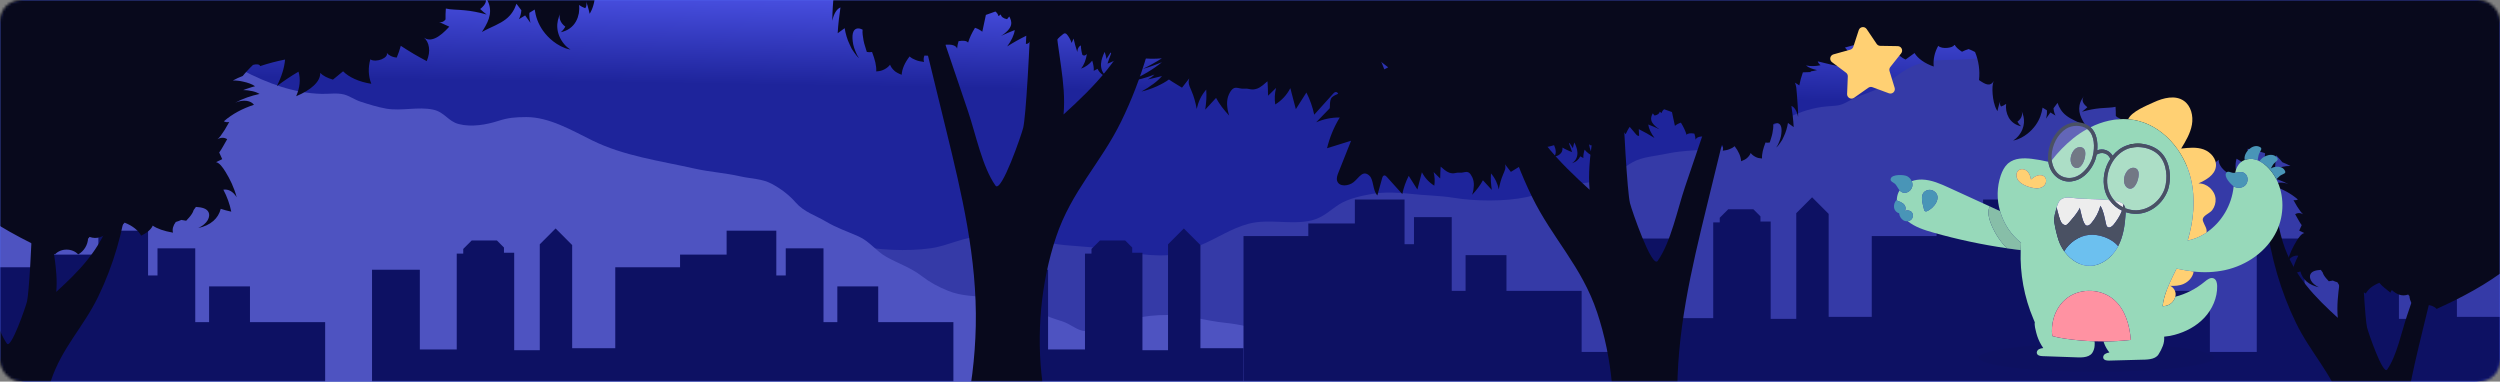
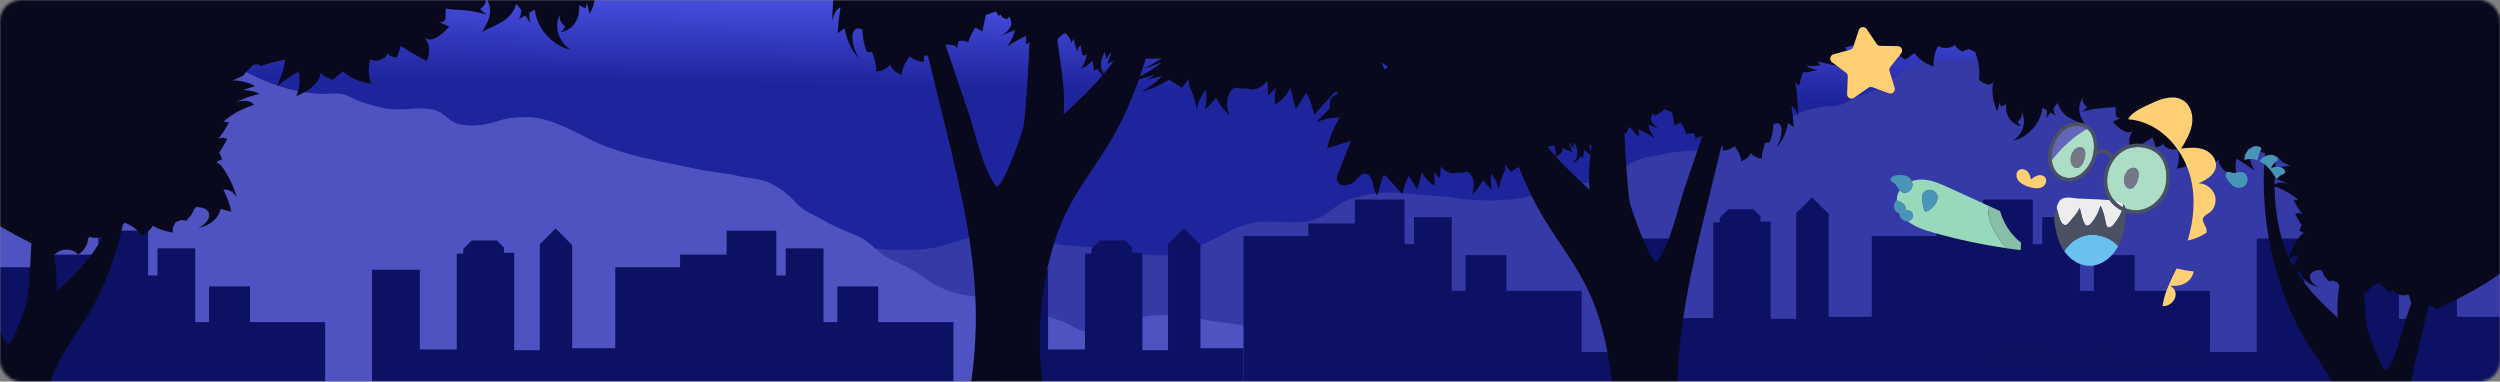
<svg xmlns="http://www.w3.org/2000/svg" width="963" height="147" viewBox="0 0 963 147" fill="none">
  <rect x="0" y="0" width="963" height="147" fill="#808080" stroke="none" />
-   <rect width="963" height="147" rx="10" fill="url(#paint0_linear)" />
  <mask id="mask0" mask-type="alpha" maskUnits="userSpaceOnUse" x="0" y="0" width="963" height="147">
    <rect width="963" height="147" rx="8" fill="#5A7BEF" />
  </mask>
  <g mask="url(#mask0)">
    <rect x="-1" width="964" height="190" fill="url(#paint1_linear)" />
    <path d="M251.293 201.781C245.806 195.994 240.14 190.261 235.693 183.83C231.207 177.345 227.053 169.106 227 161.43C226.958 155.241 230.32 148.717 232.53 142.925C235.147 136.068 240.138 130.079 245.864 124.856C248.243 122.686 251.255 120.866 253.462 118.592C255.564 116.427 256.454 112.725 259.759 111.529C261.304 110.97 262.452 111.677 263.974 111.41C265.603 111.125 266.464 110.459 267.857 109.826C272.688 107.634 277.922 105.113 282.998 103.155C289.206 100.761 294.917 97.687 301.746 96.156C305.824 95.241 309.086 92.789 313.158 92.197C318.224 91.461 324.172 93.279 329.012 94.366C337.857 96.352 349.405 96.924 358.595 95.619C365.377 94.657 371.585 91.008 378.464 91.094C383.006 91.151 387.669 90.662 392.166 91.266C398.313 92.092 403.99 93.857 410.264 94.432C414.506 94.82 418.753 95.055 422.988 95.526C432.044 96.534 440.179 98.75 449.444 98.325C453.836 98.124 457.976 96.222 461.909 94.665C468.486 92.063 474.165 87.951 481.061 86.165C488.908 84.133 497.47 86.756 505.22 84.894C509.729 83.811 512.399 80.903 515.963 78.648C519.262 76.561 524.774 75.305 528.777 74.648C533.269 73.911 538.831 74.138 543.386 74.671C548.918 75.319 554.531 75.299 559.971 76.194C568.245 77.555 579.657 77.678 587.905 75.948C592.789 74.923 596.491 72.522 601.491 71.668C607.043 70.72 613.024 70.597 618.343 68.77C622.586 67.313 625.302 64.468 628.985 62.432C632.655 60.402 637.766 60.125 641.942 59.213C648.774 57.721 655.517 58.112 662.357 56.881C667.252 56 671.496 53.756 675.898 51.764C685.289 47.513 692.616 41.936 703.776 40.977C707.657 40.643 708.751 40.882 712.093 38.944C715.166 37.161 718.645 36.188 721.931 34.815C727.31 32.566 730.936 28.22 736.214 25.754C740.109 23.935 744.606 23.177 748.983 23.131C755.7 23.083 762.406 22.586 769.057 21.645C773.274 21.053 777.072 20.699 781.354 20.748C790.73 20.857 800.133 20.78 809.574 20.78C812.695 20.78 815.816 20.793 818.936 20.768C822.219 20.743 824.352 21.399 827.459 21.868C829.927 22.2 832.432 22.145 834.883 21.707C838.666 21.059 842.171 21.112 845.966 20.719C850.01 20.3 855.06 18.775 858.549 16.963C861.748 15.303 863.982 12.59 867.089 10.785C869.963 9.116 872.299 6.705 875.234 5.203C880.833 2.338 888.168 2.838 894.385 2.854C902.339 2.874 909.969 3.986 917.697 5.046C921.371 5.549 923.128 4.749 926.47 3.643C930.949 2.16 936.06 1.987 940.811 1.414C949.887 0.319 957.027 -2.336 965.042 -6.078C967.611 -7.277 970.414 -8.133 973.145 -9.04C975.508 -9.824 978.379 -9.83 980.508 -11C986.224 -0.768 984.903 12.946 985.509 23.905C986.67 45.615 985.771 67.387 982.823 88.927C979.948 109.838 974.001 130.305 971.104 151.173C968.474 170.113 968.205 189.176 965.532 208.147C963.621 221.713 960.635 235.379 960.458 249.064C960.314 260.272 965.791 273.248 959.441 283.735C956.545 288.519 949.575 292.576 944.126 295.011C935.369 298.924 925.637 299.728 915.89 299.944C898.775 300.324 881.485 298.674 864.412 297.889C840.126 296.772 815.713 295.236 791.398 294.964C747.484 294.474 703.716 299.001 659.839 297.696C632.281 296.876 604.862 294.626 577.384 292.781C554.372 291.236 531.409 289.912 508.551 287.056C484.447 284.043 460.645 279.382 437.499 272.81C421.283 268.206 405.395 262.831 388.976 258.768C372.264 254.633 355.171 251.452 338.977 245.899C327.121 241.833 315.655 237.105 304.268 232.178C293.8 227.648 283.152 223.238 272.961 218.261C264.106 213.939 257.643 208.479 251.293 201.781Z" fill="#353AA7" />
    <path d="M0.608 18.026C-3.865 3.943 -8.873 -12.226 -7.962 -11.998C5.291 -8.677 18.977 -3.636 32.82 -2.427C35.809 -2.166 38.871 -2.352 41.83 -1.856C51.045 -0.309 58.719 6.676 66.269 11.024C83.158 20.751 102.412 35.653 123.933 36.161C126.775 36.228 129.764 35.695 132.507 36.392C134.537 36.909 136.688 38.438 138.771 39.121C141.864 40.137 145.566 41.298 148.795 41.85C154.671 42.855 161.113 40.997 166.831 42.227C171.323 43.192 172.542 46.712 176.707 47.787C181.632 49.058 187.329 48.053 191.864 46.595C195.789 45.333 198.362 45.119 202.717 45.1C211.512 45.062 220.319 50.242 227.995 54.029C240.303 60.103 253.956 61.891 267.546 64.942C273.364 66.249 279.308 66.599 285.159 67.932C289.253 68.864 293.545 68.816 297.21 70.772C300.851 72.716 304.027 75.165 306.446 77.941C309.746 81.726 313.893 82.813 318.288 85.42C322.303 87.801 326.284 89.11 330.629 91.029C335.07 92.99 337.395 96.712 341.504 98.99C346.275 101.634 350.782 103.05 355.167 106.421C358.262 108.8 361.387 110.477 365.216 112.028C375.222 116.079 387.15 112.372 397.035 117.527C399.157 118.633 400.74 120.18 402.772 121.37C405.458 122.941 408.646 123.292 411.331 124.686C415.204 126.698 416.159 128.082 421.245 127.416C426.441 126.734 431.103 123.94 436.297 122.8C440.71 121.795 445.224 121.303 449.75 121.335C457.733 121.311 464.309 123.575 472.106 124.372C483.275 125.515 494.496 129.665 502.709 136.581C507.801 140.869 511.243 144.47 515.066 149.475C517.288 152.384 521.781 155.315 525.14 157.322C528.899 159.568 534.467 159.214 538.157 161.655C541.403 163.802 544.852 166.556 547.879 169.173C557.731 177.692 576.827 184.505 580.505 196.879C584.184 209.257 566.515 216.943 555.222 219.05C500.806 229.199 444.431 227.416 388.771 225.582C283.163 222.103 177.315 218.606 72.741 205.552C40.998 201.588 7.485 195.966 -16 177.322C-11.021 148.747 -6.042 120.172 -1.063 91.597C2.172 73.012 12.064 56.887 6.992 38.161C6.569 36.597 3.718 27.816 0.608 18.026Z" fill="#4E53C1" />
    <path d="M462.401 94.397L456.02 88L449.921 94.114V134.886H440.067V97.353H436.129V95.349L433.403 92.616H423.71L420.439 95.895V97.677H417.935V134.603H403.718V103.912H385.302V147.64H367.249V124.076H343.622H338.291V110.309H322.54V124.076H317.209V95.652H302.67V106.098H299.035V88.85H279.891V98.082H261.959V102.94H237V134.117H220.401V94.397L214.02 88L207.921 94.114V134.886H198.067V97.353H194.129V95.349L191.403 92.616H181.71L178.439 95.895V97.677H175.935V134.603H161.718V103.912H143.302V147.64H125.249V124.076H101.622H96.291V110.309H80.54V124.076H75.209V95.652H60.67V106.098H57.035V88.85H37.891V98.082H19.959V102.94H-5V316H237H479V134.117H462.401V94.397Z" fill="#0D1163" />
    <path d="M946.401 122.063V82.39L940.02 76L933.921 82.107V122.832H924.067V85.342H920.129V83.34L917.403 80.61H907.71L904.439 83.886V85.666H901.935V122.549H887.718V91.894H869.302V135.571H851.249V112.034H827.622H822.291V98.283H806.54V112.034H801.209V83.644H786.669V94.077H783.035V76.849H763.891V86.07H745.959V90.923H721V122.063H704.401V82.39L698.02 76L691.921 82.107V122.832H682.067V85.342H678.129V83.34L675.403 80.61H665.71L662.439 83.886V85.666H659.935V122.549H645.718V91.894H627.302V135.571H609.249V112.034H585.622H580.291V98.283H564.54V112.034H559.209V83.644H544.669V94.077H541.035V76.849H521.891V86.07H503.959V90.923H479V338H721H963V122.063H946.401Z" fill="#0D1163" />
    <path d="M987.553 44.59C985.819 12.629 984.085 -19.332 982.351 -51.293C981.652 -64.159 980.305 -78.445 970.688 -87.059C964.543 -92.564 956.116 -94.639 948.017 -96.269C903.253 -105.282 857.322 -106.442 811.669 -107.573C737.587 -109.407 663.503 -111.242 589.401 -111.96C569.804 -112.15 549.233 -112.03 532.037 -102.663C510.929 -91.163 498.829 -67.205 496.445 -43.354C495.339 -32.294 496.118 -20.781 500.8 -10.693C505.611 -0.325 514.14 7.79 522.552 15.55C526.46 19.155 530.452 22.782 534.734 25.936C529.367 28.689 524.103 31.614 518.88 34.628C517.433 35.463 514.077 36.381 512.996 37.563C512.021 38.628 512.394 41.528 512.168 41.761L506.989 47.115C509.85 45.859 512.948 45.226 516.074 45.258C513.834 48.928 512.182 52.924 511.176 57.101L520.437 54.213C518.81 58.303 517.183 62.393 515.556 66.484C515.144 67.522 514.726 68.668 515.084 69.727C515.883 72.093 519.512 71.72 521.448 70.133C523.563 68.399 524.992 65.287 527.531 67.716C529.195 69.307 528.684 73.243 530.558 75.29L532.403 68.62C532.526 68.175 532.735 67.649 533.193 67.576C533.592 67.513 533.935 67.84 534.205 68.14C536.191 70.345 538.176 72.55 540.162 74.755C540.673 72.317 541.504 69.957 542.634 67.735L545.974 73.002L547.719 66.355C548.805 68.48 550.457 70.266 552.493 71.518C552.758 69.774 552.669 67.995 552.233 66.285L554.764 68.754C554.807 67.228 554.815 65.694 554.949 64.18C555.828 64.924 557.035 66.086 558.197 66.49C560.172 67.177 560.613 66.353 562.256 66.522C564.284 66.73 565.532 64.938 567.132 68.296C567.557 69.188 567.761 70.296 567.73 71.422C567.703 72.013 567.641 72.603 567.544 73.187C567.433 73.791 567.259 74.382 567.07 75.04C568.802 73.194 570.281 71.236 571.215 69.436C572.383 70.665 573.526 71.906 574.644 73.158C574.484 72.086 574.367 71.012 574.293 69.916C574.265 68.912 574.237 67.804 574.324 66.802C575.12 67.711 575.785 68.726 576.299 69.818C576.534 70.318 576.736 70.832 576.906 71.357C577.077 71.881 577.22 72.413 577.334 72.952C577.7 70.91 578.226 68.963 578.997 67.2C579.231 66.55 579.574 65.969 579.745 65.323C579.944 64.648 579.927 63.927 579.695 63.262C580.48 64.245 581.245 65.225 581.988 66.204C582.322 65.97 582.692 65.765 583.052 65.555C583.4 65.34 583.751 65.124 584.104 64.908C584.829 64.498 585.473 64.043 586.128 63.604C588.161 65.106 591.599 66.702 594.807 67.417C593.472 66.694 592.193 65.872 590.982 64.958C590.012 64.243 589.121 63.427 588.323 62.525C589.068 62.712 589.819 62.897 590.576 63.08C591.326 63.269 592.08 63.448 592.837 63.617C591.938 63.113 591.204 62.569 590.72 62.048C593.323 63.068 596.079 63.871 598.564 64.088C597.561 63.726 596.578 63.252 595.642 62.819C594.701 62.329 593.8 61.853 592.942 61.338C591.341 60.382 589.808 59.317 588.353 58.152C590.348 58.964 592.393 59.73 594.379 60.256C592.313 59.261 590.309 58.143 588.377 56.91C589.475 56.999 590.552 57.056 591.597 57.046C593.986 57.031 596.358 56.654 598.634 55.929C599.322 57.521 599.62 59.06 598.682 60.368C599.209 60.252 599.722 60.082 600.214 59.861C600.603 59.639 600.952 59.354 601.247 59.018C601.515 58.723 601.699 58.362 601.782 57.973C601.876 57.605 601.899 57.222 601.849 56.846C602.483 57.238 603.055 57.493 603.681 57.794C604.292 58.096 604.922 58.361 605.566 58.587C605.226 57.509 604.844 56.45 604.414 55.367C604.462 55.255 604.516 55.146 604.576 55.041C605.015 55.728 605.451 56.417 605.885 57.106C605.942 56.77 606.017 56.406 606.109 56.024C606.209 55.658 606.328 55.275 606.46 54.866C607.006 56.064 607.536 57.267 607.618 58.695C607.638 59.059 607.617 59.424 607.557 59.784C607.505 60.17 607.398 60.548 607.238 60.904C606.943 61.678 606.343 62.278 605.545 62.892C605.902 62.751 606.251 62.593 606.592 62.417C606.924 62.266 607.23 62.063 607.498 61.816C608.008 61.379 608.423 60.841 608.716 60.237C609.11 60.453 609.51 60.664 609.915 60.87C609.841 59.961 610.023 58.849 610.397 57.648C611.351 58.819 612.529 59.687 613.944 60.164C612.989 59.023 612.381 57.431 612.086 55.542C612.433 55.897 612.879 56.252 613.504 55.824C613.797 54.852 613.96 53.845 613.989 52.83C614.657 53.109 615.07 53.862 615.126 54.899C615.617 53.361 615.998 52.028 616.295 50.656C616.502 51.119 616.708 51.581 616.914 52.044C617.203 51.16 617.638 50.33 618.202 49.589C618.384 49.367 618.583 49.102 618.851 49.035C619.163 48.938 619.385 49.07 619.562 49.203C620.342 49.784 621.063 50.44 621.715 51.161C621.87 50.691 622.212 50.363 622.579 49.99C622.771 49.806 622.978 49.636 623.196 49.482C623.445 49.352 623.7 49.238 623.961 49.137C624.735 49.982 625.479 50.823 626.208 51.687C626.671 50.75 627.141 49.71 627.769 48.868C628.642 49.857 629.449 50.788 630.29 51.836C630.505 52.101 631.015 52.447 631.385 52.323C631.331 51.468 631.283 50.597 631.259 49.754C633.338 50.772 635.358 51.905 637.311 53.147C635.971 51.335 635.118 49.567 634.906 47.956C635.639 48.248 636.369 48.544 637.096 48.843C637.83 49.166 638.561 49.493 639.288 49.823C638.474 49.354 637.734 48.766 637.094 48.078C636.567 47.504 636.233 46.928 636.095 46.405C635.817 45.368 636.214 44.472 636.644 43.656C636.878 43.943 637.112 44.23 637.345 44.517C638.52 44.273 639.227 43.751 639.304 43.004C639.54 43.21 639.803 43.383 640.086 43.519C640.199 42.953 640.527 42.473 641.029 42.086C642.032 42.412 643.037 42.773 644.04 43.162C644.416 44.935 644.789 46.707 645.179 48.486C645.778 47.967 646.554 47.547 647.483 47.239C648.499 48.881 649.23 50.46 649.674 51.938C650.05 51.36 651.188 51.191 652.68 51.47C652.927 52.239 653.085 53.034 653.152 53.839C653.282 53.356 653.692 53.004 654.321 52.787C654.948 52.572 655.791 52.53 656.781 52.588C657.296 53.236 657.725 53.949 658.055 54.708C658.675 54.575 659.283 54.404 659.884 54.25C659.875 54.827 659.868 55.404 659.861 55.981C660.481 56.039 661.092 56.05 661.698 56.052C662.303 56.054 662.906 56.085 663.496 56.036C663.767 56.759 663.81 57.446 663.603 58.05C664.57 57.934 665.451 57.782 666.216 57.454C666.583 57.311 666.941 57.147 667.288 56.962C667.606 56.774 667.906 56.558 668.184 56.316C669.663 58.245 670.573 60.209 670.686 62.114C671.143 61.949 671.587 61.75 672.014 61.521C672.407 61.323 672.767 61.068 673.082 60.763C673.7 60.183 674.134 59.568 674.361 58.921C674.757 59.472 675.337 59.961 676.08 60.359C676.449 60.545 676.867 60.767 677.305 60.855C677.774 60.961 678.251 61.029 678.731 61.059C678.67 60.158 678.792 59.249 679.018 58.181C679.138 57.645 679.287 57.115 679.461 56.594C679.551 56.327 679.647 56.058 679.751 55.788C679.853 55.489 679.954 55.192 680.055 54.897C680.603 55.008 681.168 55.005 681.715 54.887C681.898 54.283 682.082 53.682 682.266 53.085C682.443 52.478 682.641 51.932 682.745 51.273C682.865 50.643 682.962 50.036 683.021 49.466C683.091 48.924 683.099 48.376 683.046 47.832C684.497 47.078 685.758 47.35 686.143 49.048C686.331 49.893 686.286 51.098 686.007 52.547C685.873 53.278 685.6 53.939 685.31 54.695C685.16 55.065 684.995 55.443 684.816 55.825C684.621 56.177 684.408 56.519 684.178 56.85C684.458 56.575 684.76 56.336 685.017 55.998C685.274 55.66 685.528 55.31 685.777 54.953C686.026 54.595 686.271 54.232 686.506 53.857C686.714 53.438 686.916 53.014 687.11 52.588C687.93 50.934 688.453 49.022 688.723 47.362C689.464 47.907 690.199 48.44 690.93 48.96C690.776 46.03 690.417 43.358 690.049 40.788C691.233 41.28 692.14 42.713 692.644 45.031C692.608 41.671 692.349 38.926 692.166 36.37C692.019 34.584 691.969 32.871 691.358 31.833C691.956 32.151 692.532 32.51 693.08 32.907C693.411 31.197 693.875 29.515 694.466 27.876C695.409 27.87 696.424 27.828 697.504 27.755C697.483 27.672 697.455 27.591 697.429 27.509C698.275 27.396 699.113 27.227 699.937 27.002C698.159 26.612 696.711 26.073 695.744 25.283L695.847 25.237C697.354 25.561 699.382 25.549 701.278 25.125C700.74 24.695 700.36 24.187 700.182 23.633C701.797 24.012 703.423 24.442 705.083 24.827C706.743 25.211 708.437 25.562 710.159 25.878C709.876 24.24 708.155 22.762 705.711 22.093C708.095 22.499 710.469 22.933 712.833 23.394C711.95 22.136 710.633 21.009 709.066 20.041C710.178 20.193 711.289 20.352 712.4 20.517C712.031 19.836 711.378 19.056 710.666 18.323C712.156 17.884 713.665 17.489 715.192 17.138C716.95 17.692 718.753 18.096 720.581 18.344C719.894 19.842 719.063 21.27 718.098 22.608C720.31 21.415 722.562 20.248 724.854 19.107C725.029 21.84 724.256 24.598 722.625 27.177C727.131 25.928 730.42 23.227 730.811 20.309C731.416 21.339 732.551 22.261 734.029 22.934C735.166 22.093 736.316 21.259 737.48 20.433C738.773 22.579 741.463 24.453 744.87 25.637C744.604 22.914 745.188 20.189 746.609 17.648C747.333 18.39 748.821 18.59 750.214 18.434C751.398 18.299 752.507 17.94 752.767 17.325C752.848 17.344 752.928 17.36 753.009 17.379C753.489 18.246 754.461 19.091 755.767 19.934C756.583 19.506 757.439 19.161 758.324 18.904C759.173 19.226 759.999 19.605 760.795 20.039C762.202 23.459 762.725 27.176 762.317 30.849C763.583 31.693 764.723 32.436 765.679 32.547C766.627 32.67 767.416 32.26 767.943 31.233C767.496 32.325 767.4 34.177 767.562 36.243C767.646 37.3 767.807 38.348 768.044 39.381C768.282 40.405 768.638 41.45 769.14 42.349C769.218 42.507 769.309 42.658 769.411 42.802C769.493 42.376 769.593 41.947 769.706 41.527C769.93 40.617 770.208 39.72 770.536 38.842C770.411 39.256 770.328 39.852 770.484 40.406C770.542 40.639 770.655 40.855 770.816 41.033C771.151 40.909 771.48 40.766 771.8 40.606C772.13 40.425 772.452 40.224 772.757 40.017C772.642 40.88 772.685 41.709 772.826 42.658C772.919 43.111 773.038 43.559 773.184 43.998C773.345 44.444 773.543 44.877 773.774 45.291C774.73 46.975 776.346 48.178 778.542 48.644C777.951 48.154 777.464 47.551 777.11 46.872C778.805 45.616 779.3 43.883 778.616 42.555C779.353 44.054 779.77 45.625 779.635 47.302C779.502 48.96 778.846 50.754 777.465 52.407C777.197 52.732 776.903 53.034 776.584 53.309C776.231 53.614 775.856 53.892 775.461 54.14C776.034 54.03 776.599 53.878 777.151 53.687C777.649 53.482 778.122 53.272 778.568 53.057C779.009 52.816 779.426 52.573 779.819 52.329C780.21 52.073 780.575 51.803 780.921 51.54C782.155 50.583 783.242 49.452 784.148 48.183C785.762 45.905 786.462 43.655 786.797 41.458C787.35 41.81 787.911 42.158 788.48 42.501C788.551 43.582 788.425 44.667 788.11 45.705C788.678 44.907 789.249 44.112 789.824 43.318C790.48 43.716 791.135 44.116 791.787 44.518C791.334 43.638 791.071 42.673 791.015 41.685C791.527 41 792.036 40.308 792.565 39.631C793.207 41.528 794.209 43.21 795.99 44.572C796.877 45.252 797.959 45.865 799.233 46.476C800.5 47.101 801.978 47.709 803.503 48.574C803.11 47.914 802.71 47.336 802.376 46.708C801.473 45.117 800.903 43.514 800.91 41.884C800.918 40.253 801.478 38.543 802.84 36.992C802.217 37.69 802.078 38.445 802.313 39.172C802.448 39.564 802.659 39.926 802.935 40.237C803.265 40.631 803.64 40.985 804.052 41.293C803.443 41.899 802.759 42.441 801.99 43.039C804.475 42.341 806.87 41.874 809.094 41.683C811.325 41.472 813.332 41.526 814.904 41.141C815 42.312 815.021 43.467 815.007 44.603C815.715 45.526 816.522 45.562 817.039 45.407C815.958 45.894 814.884 46.388 813.818 46.888C815.329 48.539 816.842 49.898 818.259 50.518C818.964 50.837 819.629 50.973 820.231 50.936C820.8 50.899 821.346 50.697 821.802 50.353C820.994 51.078 820.445 52.109 820.258 53.403C820.047 54.732 820.285 56.186 820.954 57.794C822.339 57.054 823.703 56.308 825.065 55.507C826.455 54.662 827.777 53.872 829.161 52.944C829.346 53.566 829.527 54.216 829.744 54.831C829.967 55.438 830.199 56.049 830.44 56.665C831.091 56.623 831.727 56.455 832.313 56.171C832.813 55.944 833.254 55.606 833.601 55.182C833.248 55.937 834.082 56.745 835.248 57.231C836.425 57.69 837.923 57.818 838.801 57.233C839.515 59.852 839.47 62.483 838.49 64.968C842.341 64.388 845.622 62.865 847.416 61.016C848.479 61.892 849.55 62.776 850.63 63.651C852.369 63.161 853.795 62.419 854.652 61.528C854.522 64.289 857.663 66.991 862.262 68.907C861.113 66.253 860.791 63.644 861.524 61.131C863.892 62.516 866.173 64.043 868.354 65.706C867.655 64.235 867.054 62.852 866.618 61.425C866.183 60.083 865.899 58.697 865.77 57.292C868.451 57.82 871.095 58.519 873.686 59.385C873.696 58.831 874.77 58.63 875.912 58.989C876.484 59.513 877.04 60.114 877.585 60.696C878.131 61.276 878.667 61.852 879.174 62.499C879.698 62.716 880.221 62.934 880.744 63.154C881.266 63.382 881.771 63.667 882.285 63.927C881.208 63.911 880.132 64.028 879.084 64.276C877.638 64.582 876.132 65.096 875.267 65.75C875.911 65.906 876.548 66.094 877.173 66.314C877.799 66.534 878.453 66.706 879.059 66.989C878.051 66.945 877.055 67.108 876.187 67.289C875.362 67.461 874.57 67.762 873.84 68.183C876.492 68.764 879.112 69.628 881.543 70.961C878.888 69.817 876.53 70.332 875.615 71.621C879.165 72.776 882.438 74.483 885.141 76.845C884.667 77.121 884.08 77.186 883.444 77.057C883.713 77.627 884.075 78.129 884.361 78.674C884.638 79.2 884.95 79.707 885.295 80.191C885.909 81.153 886.506 82.001 887.161 82.522C886.059 81.9 884.988 81.934 884.09 82.508C885.027 84.079 885.767 85.618 886.615 86.728C886.303 87.411 885.969 88.113 885.656 88.836C886.31 89.149 886.964 89.464 887.618 89.782C886.548 89.987 885.536 91.362 884.595 92.895C883.258 95.092 881.946 97.661 881.076 100.908C882.282 98.967 883.767 98.284 885.305 98.497C884.137 100.688 883.291 103.033 882.791 105.463C883.926 105.217 885.04 104.917 886.127 104.566C886.49 106.046 887.299 107.379 888.445 108.386C889.097 108.951 889.827 109.42 890.611 109.779C891.03 109.955 891.45 110.141 891.898 110.284C892.358 110.417 892.792 110.545 893.237 110.643C892.543 110.294 891.87 109.913 891.374 109.462C890.914 109.084 890.526 108.627 890.227 108.113C889.727 107.177 889.659 106.328 889.97 105.659C890.529 104.46 892.029 104.081 893.977 103.954C894.201 104.298 894.442 104.631 894.699 104.951C894.823 105.387 895.015 105.802 895.269 106.178C895.75 106.941 896.437 107.653 897.056 108.337C897.575 108.28 898.089 108.192 898.598 108.074C899.163 108.342 899.75 108.56 900.353 108.726C901.185 109.861 901.533 110.991 901.231 112.111C904.124 111.622 906.342 110.805 907.652 109.877C908.049 110.933 909.312 112.109 911.311 113.054C912.147 111.478 913.933 109.951 916.537 108.942C917.501 110.192 919.061 111.317 920.811 112.73C920.9 112.356 921.082 112.011 921.341 111.726C923.195 113.436 925.351 114.313 927.64 113.45C927.839 113.736 927.992 113.958 927.991 113.958C928.028 113.942 928.063 113.925 928.099 113.909C928.18 115.983 929.395 117.998 931.231 118.993C933.092 116.97 936.72 116.974 938.577 119C957.915 110.26 978.036 98.19 985.008 78.207C988.734 67.52 988.166 55.886 987.553 44.59Z" fill="#08091C" />
    <path d="M-38.456 7.484C-36.345 -31.395 -34.233 -70.273 -32.122 -109.152C-31.272 -124.803 -29.631 -142.182 -17.922 -152.661C-10.441 -159.357 -0.182 -161.881 9.679 -163.865C64.178 -174.828 120.097 -176.239 175.68 -177.614C265.873 -179.846 356.069 -182.077 446.286 -182.952C470.145 -183.183 495.19 -183.037 516.125 -171.642C541.825 -157.653 556.555 -128.509 559.458 -99.495C560.805 -86.041 559.856 -72.037 554.156 -59.764C548.299 -47.153 537.915 -37.281 527.673 -27.842C522.916 -23.456 518.056 -19.044 512.842 -15.207C519.376 -11.859 525.785 -8.3 532.144 -4.635C533.906 -3.619 537.992 -2.502 539.308 -1.064C540.494 0.232 540.041 3.759 540.316 4.043L546.621 10.556C543.137 9.028 539.366 8.257 535.56 8.296C538.287 12.761 540.299 17.622 541.523 22.703L530.249 19.189C532.23 24.165 534.21 29.141 536.19 34.116C536.693 35.379 537.202 36.774 536.766 38.061C535.792 40.94 531.375 40.487 529.017 38.556C526.443 36.447 524.703 32.661 521.611 35.615C519.586 37.551 520.208 42.338 517.926 44.829L515.68 36.715C515.53 36.174 515.276 35.534 514.719 35.445C514.233 35.368 513.815 35.767 513.486 36.132C511.069 38.814 508.651 41.496 506.234 44.178C505.612 41.212 504.6 38.341 503.224 35.639L499.158 42.046L497.034 33.961C495.711 36.545 493.7 38.717 491.221 40.241C490.899 38.119 491.006 35.955 491.538 33.875L488.456 36.878C488.403 35.021 488.394 33.156 488.231 31.314C487.161 32.219 485.691 33.633 484.277 34.125C481.872 34.961 481.335 33.958 479.334 34.163C476.865 34.416 475.346 32.237 473.398 36.322C472.881 37.406 472.633 38.755 472.671 40.123C472.703 40.843 472.778 41.56 472.897 42.271C473.032 43.006 473.243 43.724 473.473 44.525C471.364 42.279 469.565 39.898 468.428 37.707C467.006 39.203 465.614 40.713 464.253 42.236C464.447 40.932 464.59 39.625 464.679 38.292C464.714 37.071 464.748 35.723 464.642 34.504C463.673 35.609 462.863 36.844 462.238 38.173C461.952 38.781 461.705 39.406 461.499 40.045C461.29 40.682 461.116 41.329 460.977 41.985C460.532 39.502 459.892 37.133 458.953 34.987C458.668 34.197 458.25 33.491 458.042 32.705C457.799 31.884 457.821 31.007 458.103 30.198C457.147 31.393 456.217 32.586 455.311 33.776C454.905 33.492 454.454 33.242 454.016 32.987C453.592 32.725 453.165 32.462 452.735 32.2C451.853 31.701 451.069 31.148 450.271 30.614C447.796 32.44 443.61 34.382 439.705 35.252C441.33 34.372 442.887 33.373 444.361 32.261C445.542 31.391 446.627 30.399 447.598 29.301C446.691 29.529 445.777 29.754 444.856 29.976C443.942 30.206 443.024 30.424 442.103 30.629C443.198 30.016 444.091 29.354 444.681 28.72C441.511 29.962 438.155 30.938 435.13 31.202C436.352 30.762 437.549 30.186 438.688 29.659C439.834 29.063 440.93 28.484 441.975 27.857C443.924 26.694 445.791 25.399 447.562 23.982C445.133 24.969 442.644 25.901 440.226 26.541C442.741 25.33 445.181 23.971 447.533 22.47C446.196 22.579 444.884 22.648 443.612 22.636C440.704 22.618 437.816 22.159 435.046 21.277C434.208 23.214 433.845 25.086 434.987 26.677C434.346 26.536 433.72 26.33 433.121 26.061C432.648 25.79 432.224 25.444 431.864 25.035C431.538 24.676 431.313 24.237 431.213 23.763C431.098 23.316 431.07 22.851 431.131 22.393C430.359 22.87 429.662 23.18 428.9 23.546C428.156 23.914 427.39 24.236 426.606 24.511C427.02 23.199 427.485 21.911 428.008 20.594C427.95 20.458 427.884 20.325 427.81 20.197C427.277 21.033 426.746 21.871 426.217 22.709C426.147 22.3 426.057 21.858 425.945 21.393C425.823 20.947 425.677 20.482 425.517 19.984C424.852 21.442 424.207 22.905 424.107 24.642C424.083 25.085 424.108 25.529 424.182 25.966C424.245 26.437 424.376 26.896 424.57 27.329C424.929 28.271 425.66 29.001 426.631 29.747C426.197 29.576 425.771 29.384 425.357 29.17C424.952 28.986 424.58 28.739 424.254 28.439C423.632 27.907 423.127 27.253 422.771 26.518C422.29 26.78 421.804 27.037 421.311 27.288C421.401 26.183 421.179 24.829 420.724 23.368C419.562 24.793 418.129 25.849 416.405 26.429C417.569 25.04 418.309 23.104 418.667 20.806C418.245 21.238 417.702 21.67 416.941 21.15C416.584 19.967 416.386 18.742 416.351 17.508C415.538 17.847 415.035 18.763 414.966 20.024C414.369 18.154 413.905 16.532 413.544 14.863C413.292 15.426 413.04 15.988 412.79 16.551C412.438 15.476 411.908 14.466 411.221 13.565C411 13.295 410.757 12.972 410.432 12.891C410.051 12.773 409.782 12.934 409.566 13.095C408.616 13.802 407.738 14.6 406.944 15.477C406.755 14.905 406.339 14.507 405.893 14.053C405.658 13.828 405.407 13.621 405.141 13.434C404.839 13.277 404.528 13.137 404.21 13.016C403.267 14.043 402.361 15.066 401.474 16.117C400.91 14.977 400.339 13.712 399.574 12.688C398.511 13.891 397.528 15.024 396.505 16.298C396.243 16.62 395.622 17.042 395.172 16.89C395.237 15.85 395.296 14.791 395.324 13.766C392.794 15.005 390.334 16.382 387.957 17.893C389.589 15.689 390.626 13.539 390.885 11.578C389.993 11.934 389.104 12.294 388.218 12.657C387.325 13.051 386.435 13.449 385.549 13.85C386.541 13.279 387.442 12.563 388.221 11.727C388.863 11.029 389.269 10.327 389.437 9.692C389.776 8.431 389.292 7.34 388.769 6.348C388.484 6.697 388.199 7.046 387.915 7.396C386.484 7.098 385.624 6.463 385.53 5.555C385.243 5.805 384.922 6.016 384.578 6.181C384.441 5.492 384.042 4.909 383.43 4.438C382.209 4.835 380.986 5.274 379.764 5.747C379.306 7.904 378.852 10.06 378.377 12.224C377.648 11.592 376.703 11.081 375.573 10.706C374.336 12.703 373.446 14.624 372.905 16.423C372.447 15.719 371.062 15.514 369.245 15.853C368.945 16.789 368.752 17.756 368.671 18.735C368.512 18.148 368.013 17.719 367.247 17.455C366.484 17.193 365.458 17.143 364.252 17.213C363.625 18.002 363.104 18.869 362.702 19.792C361.946 19.63 361.206 19.422 360.475 19.235C360.485 19.937 360.494 20.639 360.503 21.341C359.748 21.411 359.003 21.424 358.267 21.427C357.53 21.43 356.795 21.468 356.077 21.408C355.747 22.287 355.695 23.122 355.946 23.858C354.769 23.717 353.697 23.532 352.766 23.132C352.319 22.959 351.883 22.759 351.461 22.533C351.073 22.306 350.708 22.043 350.369 21.749C348.568 24.095 347.461 26.484 347.324 28.801C346.768 28.6 346.227 28.359 345.706 28.079C345.228 27.839 344.79 27.529 344.406 27.158C343.654 26.452 343.126 25.703 342.849 24.916C342.367 25.588 341.66 26.182 340.757 26.667C340.307 26.892 339.798 27.162 339.265 27.27C338.694 27.398 338.113 27.481 337.529 27.518C337.603 26.421 337.454 25.315 337.18 24.017C337.033 23.365 336.852 22.721 336.639 22.087C336.531 21.761 336.413 21.434 336.287 21.106C336.163 20.742 336.04 20.381 335.917 20.022C335.25 20.157 334.562 20.153 333.896 20.009C333.673 19.275 333.449 18.544 333.225 17.818C333.009 17.079 332.768 16.415 332.641 15.614C332.496 14.847 332.378 14.109 332.305 13.416C332.22 12.756 332.21 12.089 332.276 11.427C330.509 10.51 328.974 10.842 328.505 12.907C328.276 13.934 328.33 15.4 328.67 17.163C328.834 18.052 329.165 18.856 329.519 19.776C329.702 20.227 329.903 20.686 330.121 21.151C330.358 21.579 330.617 21.995 330.897 22.397C330.556 22.063 330.189 21.773 329.876 21.361C329.563 20.95 329.254 20.524 328.951 20.09C328.647 19.655 328.348 19.213 328.063 18.756C327.81 18.247 327.564 17.732 327.327 17.214C326.329 15.202 325.692 12.876 325.363 10.856C324.462 11.519 323.566 12.167 322.677 12.8C322.864 9.236 323.302 5.986 323.749 2.859C322.308 3.458 321.203 5.201 320.59 8.02C320.634 3.933 320.95 0.594 321.172 -2.515C321.351 -4.688 321.412 -6.772 322.155 -8.034C321.427 -7.647 320.727 -7.211 320.059 -6.728C319.656 -8.808 319.092 -10.854 318.372 -12.848C317.224 -12.855 315.988 -12.906 314.673 -12.995C314.698 -13.097 314.733 -13.195 314.764 -13.294C313.734 -13.431 312.714 -13.638 311.711 -13.911C313.876 -14.386 315.639 -15.041 316.816 -16.002L316.69 -16.058C314.855 -15.665 312.387 -15.678 310.078 -16.195C310.733 -16.718 311.195 -17.336 311.413 -18.009C309.446 -17.548 307.467 -17.025 305.446 -16.557C303.425 -16.09 301.362 -15.662 299.266 -15.278C299.611 -17.271 301.706 -19.068 304.681 -19.882C301.778 -19.388 298.888 -18.861 296.01 -18.3C297.085 -19.83 298.689 -21.202 300.597 -22.378C299.243 -22.193 297.89 -22 296.538 -21.8C296.987 -22.628 297.782 -23.577 298.649 -24.469C296.834 -25.003 294.997 -25.483 293.138 -25.91C290.997 -25.236 288.802 -24.745 286.577 -24.443C287.414 -22.62 288.426 -20.884 289.6 -19.256C286.907 -20.708 284.166 -22.127 281.375 -23.515C281.162 -20.19 282.103 -16.835 284.089 -13.698C278.603 -15.217 274.599 -18.503 274.122 -22.052C273.386 -20.8 272.004 -19.678 270.205 -18.859C268.82 -19.882 267.42 -20.897 266.004 -21.902C264.428 -19.291 261.154 -17.011 257.005 -15.572C257.329 -18.884 256.619 -22.198 254.889 -25.29C254.007 -24.386 252.196 -24.144 250.5 -24.334C249.058 -24.498 247.708 -24.934 247.392 -25.683C247.293 -25.66 247.195 -25.64 247.097 -25.617C246.512 -24.562 245.329 -23.534 243.739 -22.509C242.746 -23.03 241.703 -23.45 240.625 -23.762C239.592 -23.371 238.587 -22.909 237.617 -22.381C235.904 -18.221 235.267 -13.7 235.765 -9.231C234.223 -8.204 232.835 -7.3 231.671 -7.166C230.517 -7.017 229.556 -7.515 228.915 -8.765C229.459 -7.436 229.576 -5.183 229.379 -2.669C229.276 -1.385 229.08 -0.109 228.792 1.148C228.503 2.393 228.069 3.665 227.458 4.757C227.363 4.949 227.252 5.134 227.128 5.309C227.027 4.791 226.906 4.268 226.769 3.758C226.495 2.651 226.158 1.56 225.758 0.492C225.911 0.995 226.011 1.721 225.821 2.395C225.751 2.678 225.613 2.94 225.418 3.158C225.009 3.006 224.609 2.832 224.219 2.637C223.817 2.417 223.425 2.173 223.054 1.921C223.194 2.971 223.142 3.98 222.97 5.133C222.857 5.685 222.712 6.229 222.535 6.764C222.338 7.307 222.097 7.833 221.815 8.337C220.652 10.385 218.684 11.848 216.01 12.415C216.73 11.819 217.323 11.086 217.755 10.26C215.69 8.732 215.087 6.624 215.921 5.009C215.024 6.832 214.516 8.743 214.68 10.784C214.842 12.8 215.64 14.983 217.322 16.992C217.648 17.388 218.007 17.756 218.395 18.091C218.824 18.461 219.281 18.799 219.762 19.101C219.064 18.967 218.376 18.783 217.705 18.549C217.098 18.301 216.522 18.046 215.979 17.784C215.443 17.49 214.935 17.195 214.456 16.898C213.981 16.587 213.536 16.258 213.114 15.938C211.612 14.774 210.289 13.398 209.186 11.854C207.221 9.084 206.368 6.346 205.961 3.675C205.288 4.102 204.605 4.525 203.912 4.943C203.826 6.258 203.978 7.578 204.362 8.84C203.67 7.87 202.975 6.902 202.275 5.936C201.476 6.42 200.679 6.907 199.885 7.396C200.437 6.326 200.757 5.152 200.825 3.95C200.202 3.116 199.582 2.275 198.939 1.451C198.157 3.759 196.937 5.806 194.768 7.462C193.688 8.29 192.372 9.035 190.82 9.778C189.277 10.538 187.477 11.279 185.622 12.33C186.1 11.527 186.587 10.825 186.994 10.061C188.093 8.126 188.786 6.175 188.778 4.193C188.769 2.208 188.087 0.128 186.428 -1.759C187.187 -0.909 187.356 0.009 187.07 0.893C186.906 1.371 186.649 1.811 186.313 2.189C185.911 2.668 185.455 3.099 184.953 3.473C185.695 4.211 186.527 4.87 187.463 5.597C184.438 4.749 181.522 4.181 178.815 3.948C176.099 3.691 173.655 3.756 171.741 3.288C171.625 4.713 171.598 6.118 171.616 7.5C170.754 8.622 169.771 8.666 169.141 8.478C170.458 9.07 171.765 9.671 173.064 10.279C171.223 12.287 169.381 13.941 167.657 14.695C166.798 15.084 165.988 15.248 165.256 15.203C164.562 15.159 163.897 14.912 163.343 14.495C164.327 15.376 164.995 16.63 165.223 18.205C165.48 19.821 165.189 21.59 164.376 23.546C162.689 22.645 161.028 21.738 159.37 20.764C157.678 19.736 156.068 18.775 154.383 17.647C154.158 18.402 153.937 19.193 153.673 19.942C153.402 20.68 153.12 21.423 152.826 22.172C152.034 22.121 151.26 21.917 150.546 21.571C149.937 21.296 149.401 20.885 148.978 20.369C149.408 21.287 148.392 22.27 146.973 22.861C145.539 23.419 143.715 23.576 142.646 22.863C141.778 26.05 141.833 29.25 143.026 32.273C138.337 31.568 134.343 29.715 132.158 27.466C130.863 28.53 129.56 29.606 128.245 30.671C126.128 30.075 124.392 29.173 123.349 28.088C123.506 31.447 119.683 34.733 114.083 37.065C115.483 33.835 115.874 30.663 114.982 27.606C112.099 29.29 109.322 31.148 106.667 33.17C107.518 31.381 108.25 29.698 108.78 27.962C109.31 26.33 109.656 24.644 109.812 22.936C106.548 23.578 103.329 24.428 100.174 25.481C100.162 24.808 98.855 24.563 97.464 24.999C96.768 25.637 96.091 26.369 95.428 27.076C94.764 27.782 94.11 28.483 93.494 29.27C92.856 29.533 92.219 29.798 91.582 30.066C90.946 30.344 90.332 30.69 89.706 31.007C91.018 30.987 92.327 31.13 93.603 31.431C95.364 31.804 97.198 32.429 98.25 33.224C97.466 33.413 96.691 33.642 95.93 33.911C95.167 34.178 94.371 34.387 93.634 34.731C94.861 34.677 96.073 34.876 97.129 35.096C98.134 35.305 99.099 35.672 99.988 36.183C96.758 36.891 93.57 37.941 90.61 39.563C93.841 38.171 96.713 38.797 97.827 40.366C93.504 41.771 89.519 43.848 86.229 46.72C86.805 47.057 87.52 47.135 88.295 46.979C87.968 47.672 87.527 48.283 87.179 48.945C86.841 49.585 86.461 50.202 86.041 50.791C85.294 51.961 84.566 52.993 83.769 53.627C85.111 52.869 86.415 52.911 87.508 53.61C86.367 55.52 85.467 57.392 84.434 58.743C84.813 59.574 85.221 60.427 85.602 61.307C84.805 61.687 84.009 62.071 83.214 62.458C84.515 62.707 85.748 64.38 86.894 66.244C88.521 68.917 90.119 72.042 91.177 75.992C89.71 73.631 87.901 72.8 86.03 73.059C87.451 75.724 88.481 78.577 89.089 81.533C87.708 81.234 86.352 80.869 85.028 80.442C84.587 82.242 83.602 83.864 82.206 85.089C81.412 85.775 80.524 86.346 79.569 86.784C79.059 86.997 78.547 87.224 78.002 87.398C77.442 87.559 76.914 87.714 76.373 87.834C77.217 87.409 78.037 86.946 78.64 86.398C79.2 85.938 79.673 85.382 80.036 84.756C80.645 83.618 80.729 82.585 80.35 81.772C79.669 80.312 77.842 79.851 75.471 79.697C75.199 80.116 74.906 80.521 74.593 80.91C74.442 81.441 74.207 81.945 73.898 82.403C73.312 83.331 72.476 84.197 71.723 85.029C71.091 84.959 70.464 84.853 69.845 84.71C69.158 85.035 68.443 85.3 67.709 85.502C66.695 86.883 66.272 88.257 66.64 89.62C63.118 89.025 60.417 88.031 58.822 86.902C58.339 88.187 56.801 89.618 54.367 90.767C53.349 88.85 51.175 86.993 48.005 85.765C46.831 87.285 44.932 88.654 42.801 90.373C42.693 89.918 42.471 89.498 42.156 89.151C39.898 91.232 37.274 92.299 34.487 91.248C34.245 91.597 34.059 91.866 34.059 91.866C34.015 91.847 33.972 91.826 33.928 91.807C33.83 94.329 32.35 96.781 30.115 97.992C27.849 95.531 23.432 95.535 21.171 98C-2.372 87.368 -26.869 72.686 -35.358 48.377C-39.894 35.377 -39.202 21.225 -38.456 7.484Z" fill="#08091C" />
    <path d="M-13.917 220.638C-13.924 220.626 -6.673 200.395 -6.125 198.039C-4.143 189.516 -3.04 180.624 -2.851 171.697C-2.447 152.721 -6.787 134.567 -11.132 116.748C-13.416 107.378 -15.701 98.008 -17.985 88.638L-15.122 87.376C-14.693 87.187 -14.228 86.996 -13.795 87.177C-13.207 87.424 -12.889 88.256 -12.633 89.011C-10.216 96.21 -7.55 104.034 -5.034 111.468C-2.834 117.969 -1.056 127.064 2.651 132.35C4.263 134.645 9.964 117.984 10.399 116.158C11.883 109.926 14.718 43.111 11.869 43.167L15.141 43.102C19.573 43.014 19.343 82.738 19.447 85.624C19.772 94.634 22.487 103.473 21.673 112.427C30.087 104.734 38.817 96.23 42.866 83.178C47.318 68.823 46.872 50.697 42.752 36.365C42.349 34.961 41.902 33.517 41.958 32.014C42.014 30.511 42.749 28.929 43.858 28.737C45.441 28.463 46.464 30.881 46.97 32.916C53.771 60.281 49.373 90.523 37.785 114.354C32.103 126.04 23.873 133.872 19.578 146.772C15.349 159.474 13.996 173.924 15.791 187.633C16.853 195.743 19.134 203.328 21.886 210.631L27.111 224.505C18.068 225.927 9.501 227.38 0.397 227.267C-5.04 227.199 -10.405 226.221 -13.917 220.638Z" fill="#08091C" />
    <path d="M936.107 230.638C936.115 230.626 928.863 210.395 928.316 208.039C926.334 199.516 925.231 190.624 925.041 181.697C924.638 162.721 928.978 144.567 933.322 126.748C935.607 117.378 937.891 108.008 940.176 98.638L937.313 97.376C936.883 97.187 936.418 96.996 935.986 97.177C935.397 97.424 935.079 98.256 934.824 99.011C932.407 106.21 929.741 114.034 927.225 121.468C925.025 127.969 923.246 137.064 919.54 142.35C917.928 144.645 912.227 127.984 911.792 126.158C910.308 119.926 907.473 53.111 910.322 53.167L907.05 53.102C902.618 53.014 902.847 92.738 902.743 95.624C902.418 104.634 899.703 113.473 900.517 122.427C892.104 114.734 883.373 106.23 879.325 93.178C874.873 78.823 875.318 60.697 879.438 46.365C879.842 44.961 880.289 43.517 880.233 42.014C880.177 40.511 879.442 38.929 878.332 38.737C876.75 38.463 875.726 40.88 875.22 42.916C868.419 70.281 872.818 100.523 884.405 124.354C890.087 136.04 898.318 143.872 902.613 156.772C906.841 169.474 908.194 183.924 906.399 197.633C905.337 205.743 903.056 213.328 900.305 220.631L895.079 234.505C904.122 235.927 912.689 237.38 921.793 237.267C927.23 237.199 932.595 236.221 936.107 230.638Z" fill="#08091C" />
    <path d="M661.39 221.878C661.401 221.86 651.403 194.045 650.647 190.806C647.914 179.087 646.394 166.861 646.132 154.588C645.576 128.497 651.56 103.538 657.55 79.037C660.7 66.154 663.85 53.271 667 40.388L663.053 38.654C662.46 38.393 661.819 38.131 661.223 38.38C660.412 38.719 659.973 39.864 659.621 40.901C656.288 50.8 652.612 61.557 649.143 71.778C646.11 80.716 643.658 93.221 638.547 100.488C636.324 103.644 628.464 80.737 627.865 78.226C625.818 69.658 621.909 -22.208 625.838 -22.131L621.326 -22.22C615.215 -22.34 615.532 32.276 615.388 36.244C614.94 48.632 611.197 60.786 612.319 73.097C600.719 62.52 588.681 50.826 583.099 32.881C576.96 13.145 577.575 -11.777 583.256 -31.483C583.812 -33.413 584.428 -35.398 584.351 -37.465C584.274 -39.532 583.26 -41.706 581.73 -41.971C579.549 -42.347 578.137 -39.023 577.44 -36.225C568.063 1.4 574.127 42.98 590.104 75.746C597.938 91.813 609.287 102.581 615.208 120.318C621.039 137.782 622.904 157.649 620.429 176.499C618.965 187.649 615.82 198.078 612.026 208.119L604.821 227.194C617.29 229.149 629.101 231.147 641.654 230.991C649.151 230.899 656.548 229.554 661.39 221.878Z" fill="#08091C" />
    <path d="M360.61 192.878C360.599 192.86 370.597 165.045 371.353 161.806C374.086 150.087 375.606 137.861 375.868 125.588C376.424 99.497 370.44 74.538 364.45 50.037C361.3 37.154 358.15 24.271 355 11.388L358.947 9.654C359.54 9.393 360.181 9.131 360.777 9.38C361.588 9.719 362.027 10.864 362.379 11.901C365.712 21.8 369.388 32.557 372.857 42.778C375.89 51.715 378.342 64.221 383.453 71.488C385.676 74.644 393.536 51.737 394.135 49.226C396.182 40.658 400.091 -51.208 396.162 -51.131L400.674 -51.22C406.785 -51.34 406.468 3.276 406.612 7.244C407.06 19.632 410.803 31.786 409.681 44.097C421.281 33.52 433.319 21.826 438.901 3.881C445.04 -15.855 444.425 -40.778 438.744 -60.483C438.188 -62.413 437.572 -64.398 437.649 -66.465C437.726 -68.531 438.74 -70.706 440.27 -70.971C442.451 -71.347 443.863 -68.023 444.56 -65.225C453.937 -27.6 447.873 13.98 431.896 46.746C424.062 62.813 412.713 73.581 406.792 91.318C400.961 108.782 399.096 128.649 401.571 147.499C403.035 158.649 406.18 169.078 409.974 179.119L417.179 198.194C404.71 200.149 392.899 202.147 380.346 201.991C372.849 201.899 365.452 200.554 360.61 192.878Z" fill="#08091C" />
    <path opacity="0.03" d="M785.32 134.564C784.803 134.891 784.43 135.536 784.603 136.129C784.854 136.977 785.937 137.161 786.81 137.191L798.746 137.606C800.975 137.683 804.428 138.056 805.915 135.973C806.468 135.14 806.791 134.172 806.851 133.17C806.879 132.87 806.889 132.568 806.884 132.267H807.498C808.523 132.267 809.538 132.267 810.547 132.28C811.029 133.537 811.705 134.707 812.549 135.748C811.941 135.817 811.356 136.02 810.834 136.343C810.339 136.7 810.001 137.367 810.212 137.946C810.512 138.77 811.605 138.896 812.476 138.871L824.417 138.561C826.646 138.501 830.12 138.66 831.473 136.491C832.136 135.47 832.69 134.379 833.126 133.238C845.013 134.229 852.812 135.887 852.812 137.768C852.812 140.787 832.522 143.258 807.498 143.258C782.474 143.258 762.184 140.787 762.184 137.768C762.184 135.662 771.961 133.834 786.313 132.915C786.551 133.315 786.8 133.708 787.067 134.087C786.458 134.117 785.862 134.28 785.32 134.564Z" fill="black" />
    <path d="M736.601 71.877C736.768 71.171 736.693 70.429 736.39 69.771C737.678 69.333 739.032 69.127 740.391 69.165C744.07 69.269 747.536 70.834 750.89 72.371L766.438 79.492C766.357 79.653 766.286 79.82 766.227 79.991C765.575 81.951 766.113 84.109 766.863 86.031C768.174 89.399 770.108 92.482 772.56 95.114C772.72 95.287 772.885 95.46 773.055 95.627C763.481 94.249 754.007 92.232 744.695 89.588C741.219 88.603 737.661 87.469 734.85 85.196C735.384 85.141 735.882 84.904 736.265 84.523C737.034 83.727 737.061 82.267 736.225 81.542C735.928 81.314 735.584 81.158 735.219 81.084C734.854 81.01 734.477 81.022 734.117 81.117C733.987 81.146 733.859 81.181 733.733 81.224C733.938 80.925 734.048 80.57 734.047 80.206C734.02 79.828 733.908 79.461 733.721 79.133C733.533 78.805 733.275 78.525 732.965 78.314C732.347 77.894 731.669 77.573 730.955 77.362L730.66 77.145C730.652 76.134 730.853 75.132 731.25 74.205C731.386 73.895 731.544 73.596 731.723 73.31L731.758 73.354C733.325 75.174 736.033 74.106 736.601 71.877ZM741.181 80.881C741.203 80.982 741.247 81.076 741.309 81.159C741.37 81.242 741.448 81.31 741.538 81.359C741.628 81.408 741.727 81.438 741.828 81.445C741.93 81.453 742.032 81.438 742.128 81.402C745.022 80.318 748.293 75.824 744.925 73.612C744.326 73.23 743.615 73.068 742.912 73.153C742.392 73.212 741.895 73.406 741.47 73.716C739.425 75.242 740.651 78.569 741.181 80.881Z" fill="#97D9BA" />
-     <path opacity="0.2" d="M767.622 80.036L770.42 81.318L767.622 80.036Z" fill="#4A5163" />
    <path d="M766.863 86.034C766.113 84.113 765.575 81.953 766.227 79.995C766.286 79.824 766.357 79.657 766.438 79.496L767.623 80.045L770.42 81.327C771.794 86.141 774.632 90.506 778.509 93.501C778.437 94.445 778.385 95.391 778.355 96.337L777.189 96.194L776.648 96.128L775.273 95.95L774.259 95.81L773.063 95.645C772.893 95.478 772.728 95.305 772.568 95.132C770.112 92.496 768.175 89.408 766.863 86.034Z" fill="#97D9BA" />
    <path opacity="0.2" d="M766.863 86.034C766.113 84.113 765.575 81.953 766.227 79.995C766.286 79.824 766.357 79.657 766.438 79.496L767.623 80.045L770.42 81.327C771.794 86.141 774.632 90.506 778.509 93.501C778.437 94.445 778.385 95.391 778.355 96.337L777.189 96.194L776.648 96.128L775.273 95.95L774.259 95.81L773.063 95.645C772.893 95.478 772.728 95.305 772.568 95.132C770.112 92.496 768.175 89.408 766.863 86.034Z" fill="#4A5163" />
    <path d="M741.47 73.716C741.895 73.406 742.392 73.212 742.912 73.154C743.615 73.068 744.325 73.23 744.925 73.612C748.293 75.825 745.022 80.319 742.127 81.403C742.032 81.439 741.93 81.453 741.828 81.446C741.726 81.438 741.627 81.409 741.538 81.359C741.448 81.31 741.37 81.242 741.308 81.159C741.247 81.077 741.203 80.982 741.181 80.881C740.65 78.57 739.425 75.243 741.47 73.716Z" fill="#4995B7" />
    <path d="M728.34 68.724C728.973 67.044 733.412 67.261 734.597 67.859C735.393 68.274 736.025 68.952 736.391 69.781C736.694 70.438 736.769 71.18 736.602 71.886C736.034 74.115 733.326 75.18 731.759 73.363L731.724 73.319C731.134 72.616 730.753 71.749 730.169 71.041C729.498 70.209 727.864 69.986 728.34 68.724Z" fill="#4995B7" />
    <path d="M732.975 78.328C733.285 78.54 733.543 78.82 733.731 79.147C733.918 79.475 734.03 79.842 734.057 80.22C734.058 80.584 733.948 80.939 733.743 81.238C733.87 81.196 733.998 81.16 734.128 81.131C734.488 81.036 734.864 81.024 735.229 81.098C735.594 81.172 735.938 81.329 736.235 81.556C737.071 82.281 737.047 83.752 736.276 84.538C735.893 84.918 735.394 85.155 734.861 85.21C734.301 85.275 733.734 85.165 733.237 84.894C732.766 84.606 732.369 84.208 732.076 83.735C731.784 83.261 731.605 82.725 731.555 82.169H731.571C731.089 82.047 730.65 81.79 730.303 81.429C729.957 81.067 729.718 80.614 729.612 80.121C729.516 79.571 729.549 79.005 729.708 78.47C729.867 77.935 730.147 77.446 730.527 77.041L730.692 77.162L730.987 77.378C731.693 77.591 732.364 77.911 732.975 78.328Z" fill="#4995B7" />
    <path d="M842.691 92.671C845.017 84.892 845.788 76.675 843.919 68.827C841.316 57.916 832.827 48.061 821.908 46.202C821.194 46.079 820.477 45.994 819.76 45.941C821.045 42.963 826.981 40.621 829.626 39.4C833.327 37.69 837.921 36.504 841.259 38.867C844.008 40.814 844.917 44.659 844.333 48.008C843.748 51.358 841.952 54.339 840.188 57.232C843.086 56.894 846.105 56.568 848.845 57.559C851.586 58.55 853.969 61.284 853.566 64.216C853.117 67.46 849.779 69.313 846.822 70.653C850.068 70.521 853.187 73.318 853.447 76.618C853.541 78.16 853.085 79.685 852.162 80.914C851.296 82.105 848.84 82.904 848.518 84.318C848.28 85.364 849.811 87.318 849.957 88.526C849.998 88.868 850.014 89.212 850.006 89.555C849.665 89.79 849.318 90.014 848.964 90.228C847.025 91.398 844.903 92.224 842.691 92.671Z" fill="#FFD073" />
    <path d="M834.951 117.61C834.336 117.836 833.686 117.952 833.031 117.951C833.168 116.811 833.389 115.683 833.693 114.577C834.759 110.687 836.64 107.102 838.401 103.473C839.808 103.764 841.055 103.975 841.885 104.129C842.913 104.312 843.949 104.465 844.991 104.587C844.72 106.693 843.059 108.535 841.093 109.38C839.486 110.072 837.719 110.204 835.952 110.1C836.517 110.369 837.006 110.779 837.372 111.292C837.739 111.804 837.972 112.403 838.049 113.031C838.082 113.45 838.047 113.871 837.946 114.278C837.745 115.035 837.368 115.733 836.847 116.313C836.326 116.892 835.676 117.337 834.951 117.61Z" fill="#FFD073" />
    <path d="M818.881 57.616C822.744 55.769 828.547 56.631 831.574 59.76C834.691 62.98 835.124 68.635 833.806 72.747C831.931 78.031 826.537 81.806 820.937 80.851C820.166 80.718 819.41 80.507 818.681 80.219C818.571 79.636 818.294 79.098 817.885 78.674L817.847 78.641C817.171 77.996 816.089 77.622 814.912 77.392L814.52 77.323C812.812 75.412 811.811 72.958 811.69 70.381C811.428 65.223 814.198 59.856 818.881 57.616ZM818.705 71.531C819.13 72.234 819.909 72.758 820.715 72.676C822.879 72.459 824.091 68.333 823.786 66.472C823.401 64.138 820.929 64.215 819.646 65.593C818.275 67.067 817.62 69.73 818.705 71.531Z" fill="#97D9BA" />
    <path d="M805.812 61.166C804.982 63.451 803.528 65.45 801.622 66.93C800.069 68.083 798.232 68.745 796.238 68.495C792.992 68.092 791.114 65.599 790.487 62.681C790.424 62.382 790.37 62.077 790.332 61.767C792.739 58.647 795.492 55.82 798.538 53.342C800.238 51.966 802.056 50.747 803.97 49.7C804.446 50.047 804.859 50.476 805.19 50.968C807.081 53.792 806.824 58.078 805.812 61.166ZM803.213 58.511C802.828 56.178 800.356 56.255 799.073 57.633C797.702 59.107 797.047 61.77 798.132 63.57C798.557 64.273 799.336 64.797 800.142 64.715C802.331 64.498 803.532 60.372 803.213 58.511Z" fill="#97D9BA" />
-     <path d="M778.509 93.492C774.633 90.497 771.795 86.132 770.42 81.317C769.101 76.825 769.196 72.027 770.691 67.592C771.259 65.945 772.044 64.339 773.28 63.159C773.391 63.054 773.504 62.953 773.621 62.857C776.056 60.831 779.513 60.809 782.632 61.174C784.783 61.437 786.917 61.821 789.025 62.324C789.047 62.486 789.071 62.651 789.101 62.813C789.85 67.059 793.451 70.326 797.815 69.889C799.692 69.677 801.465 68.903 802.909 67.666C804.818 66.028 806.271 63.911 807.124 61.525C807.337 60.876 807.507 60.213 807.632 59.541L807.686 59.516C809.623 58.316 812.039 59.016 812.905 61.177C810.595 64.655 809.718 69.121 810.771 73.211C811.134 74.604 811.745 75.918 812.575 77.087C812.104 77.049 811.658 77.021 811.252 76.997C811.033 76.983 810.825 76.969 810.635 76.953C807.262 76.697 803.872 76.678 800.501 76.475C798.169 76.332 794.893 75.243 793.197 77.551C792.751 78.233 792.433 78.993 792.258 79.791C792.236 79.868 792.215 79.945 792.196 80.022C791.638 82.086 791.005 83.763 791.352 85.844C791.719 88.108 792.258 90.34 792.961 92.52C793.472 94.031 794.202 95.457 795.126 96.75C795.212 96.874 795.301 96.995 795.396 97.115C797.815 100.311 801.391 102.548 805.303 102.389C809.653 102.21 813.511 99.125 815.664 95.284C815.748 95.136 815.827 94.983 815.908 94.829C817.869 91.093 818.521 86.775 818.784 82.539C818.8 82.264 818.813 81.99 818.816 81.715C820.182 82.177 821.616 82.395 823.055 82.361C828.547 82.218 833.287 78.243 835.11 73.104C836.796 67.836 835.733 60.515 830.782 57.388C826.413 54.621 820.347 54.52 816.173 57.663C815.288 58.331 814.485 59.104 813.782 59.966C813.197 58.962 812.28 58.202 811.194 57.823C810.108 57.443 808.924 57.468 807.854 57.894C808.168 54.641 807.584 51.069 805.268 49.005C809.802 46.765 814.793 45.557 819.755 45.93C820.472 45.983 821.189 46.068 821.903 46.191C832.814 48.05 841.311 57.904 843.914 68.816C845.783 76.665 845.012 84.88 842.685 92.66C844.898 92.212 847.02 91.385 848.959 90.214C849.32 90 849.667 89.776 850.001 89.542C852.875 87.551 855.291 84.954 857.083 81.927C858.874 78.9 860 75.516 860.381 72.006L860.405 71.762C860.567 71.877 860.739 71.977 860.919 72.058C862.399 72.676 864.317 72.291 865.224 70.96C866.506 69.063 865.521 66.293 863.14 66.293C862.414 66.341 861.692 66.433 860.976 66.568C861.32 64.992 861.918 63.557 863.132 62.522C863.589 62.135 864.108 61.83 864.666 61.621C866.011 61.13 867.474 61.079 868.849 61.476C869.116 61.553 869.378 61.645 869.636 61.75C869.888 61.849 870.131 61.959 870.372 62.08C871.68 62.766 872.861 63.678 873.862 64.775C874.002 64.927 874.14 65.081 874.276 65.237C875.287 66.391 876.153 67.669 876.854 69.041C879.96 75.097 879.946 82.835 876.965 89.042C873.223 96.852 865.435 102.224 857.048 104.05C853.081 104.886 849.007 105.072 844.982 104.599C843.942 104.483 842.906 104.33 841.876 104.14C841.046 103.986 839.799 103.775 838.392 103.484C836.631 107.113 834.751 110.698 833.685 114.588C833.38 115.694 833.159 116.822 833.022 117.962C833.677 117.963 834.327 117.848 834.943 117.621C835.667 117.349 836.316 116.906 836.837 116.327C837.358 115.749 837.735 115.053 837.938 114.297C842.067 113.234 845.918 111.266 849.219 108.532C850.241 107.676 851.556 106.688 852.755 107.259C853.758 107.736 854.032 109.046 854.053 110.171C854.142 114.681 852.189 119.109 849.129 122.381C846.07 125.653 841.974 127.819 837.672 128.97C836.347 129.327 834.994 129.567 833.628 129.686C833.729 130.9 833.554 132.12 833.117 133.255C832.681 134.395 832.127 135.486 831.464 136.508C830.111 138.676 826.637 138.517 824.408 138.577L812.467 138.899C811.596 138.923 810.503 138.805 810.202 137.973C809.991 137.394 810.33 136.727 810.825 136.37C811.347 136.047 811.932 135.844 812.54 135.775C811.695 134.734 811.02 133.564 810.538 132.308C810.443 132.058 810.362 131.805 810.292 131.553C813.801 131.534 817.308 131.33 820.796 130.941C820.312 125.22 818.675 119.397 814.498 115.626C809.672 111.269 801.854 110.805 796.559 114.566C793.835 116.501 791.917 119.469 791.024 122.7C790.47 124.715 790.186 127.24 790.572 129.458C792.14 129.885 793.733 130.211 795.342 130.433C799.146 131.003 802.98 131.35 806.823 131.473C806.853 131.748 806.872 132.003 806.878 132.266C806.883 132.568 806.872 132.869 806.845 133.17C806.787 134.171 806.467 135.139 805.917 135.972C804.435 138.056 800.977 137.683 798.748 137.606L786.809 137.188C785.936 137.158 784.853 136.974 784.602 136.126C784.429 135.533 784.802 134.888 785.319 134.561C785.86 134.273 786.456 134.106 787.066 134.073C786.796 133.694 786.55 133.301 786.312 132.901C785.45 131.44 784.798 129.862 784.377 128.215C784.107 127.188 783.598 125.272 783.806 124.155C783.628 123.748 783.449 123.315 783.265 122.859C779.719 114.492 778.046 105.43 778.369 96.328L777.203 96.182L778.369 96.325C778.389 95.384 778.435 94.44 778.509 93.492ZM787.686 68.237C787.028 67.463 785.868 67.306 784.902 67.589C783.936 67.872 783.114 68.509 782.318 69.135C782.14 67.935 781.718 66.711 780.82 65.909C779.922 65.108 778.461 64.871 777.527 65.635C776.407 66.549 776.562 68.437 777.468 69.571C778.858 71.314 782.032 72.349 784.177 72.536C785.348 72.64 786.612 72.346 787.423 71.49C788.235 70.633 788.451 69.14 787.686 68.234V68.237Z" fill="#97D9BA" />
-     <path d="M795.348 130.433C793.739 130.211 792.146 129.886 790.578 129.459C790.192 127.241 790.476 124.715 791.03 122.7C791.923 119.469 793.841 116.502 796.565 114.566C801.86 110.806 809.678 111.272 814.504 115.626C818.682 119.398 820.318 125.22 820.802 130.941C817.314 131.321 813.809 131.516 810.3 131.526C809.142 131.526 807.985 131.508 806.829 131.473C802.986 131.351 799.152 131.003 795.348 130.433Z" fill="#FF92A2" />
    <path d="M784.176 72.528C782.031 72.341 778.858 71.306 777.467 69.563C776.561 68.429 776.407 66.543 777.527 65.626C778.46 64.869 779.921 65.102 780.819 65.901C781.717 66.7 782.139 67.927 782.318 69.126C783.113 68.501 783.941 67.861 784.901 67.581C785.862 67.301 787.028 67.455 787.685 68.229C788.451 69.135 788.243 70.62 787.415 71.476C786.587 72.333 785.356 72.632 784.176 72.528Z" fill="#FFD073" />
    <path d="M823.772 66.472C824.078 68.333 822.877 72.459 820.701 72.676C819.89 72.758 819.116 72.234 818.691 71.531C817.609 69.731 818.261 67.068 819.633 65.594C820.929 64.216 823.401 64.139 823.772 66.472Z" fill="#4A5163" />
    <path d="M800.154 64.718C799.343 64.8 798.569 64.276 798.144 63.573C797.062 61.772 797.714 59.11 799.086 57.636C800.368 56.263 802.841 56.181 803.225 58.514C803.53 60.372 802.329 64.498 800.154 64.718Z" fill="#4A5163" />
    <path d="M817.382 81.139C816.638 83.231 815.164 85.311 814.136 86.558C813.554 87.255 812.577 87.955 811.842 87.428C811.46 87.153 811.33 86.648 811.225 86.187C810.665 83.692 810.381 81.446 809.088 79.256C808.431 81.732 807.228 84.025 805.571 85.962C805.094 86.511 804.426 87.087 803.728 86.887C802.303 86.481 801.48 81.172 801.109 79.942C801.326 80.628 796.697 86.47 795.95 86.667C795.277 86.849 794.56 86.439 794.151 85.866C793.397 84.798 793.004 82.709 792.617 81.441C792.451 80.904 792.335 80.353 792.271 79.794C792.446 78.995 792.765 78.236 793.21 77.554C794.895 75.245 798.171 76.335 800.514 76.478C803.891 76.686 807.278 76.7 810.648 76.955C810.838 76.972 811.046 76.985 811.265 76.999C811.671 77.024 812.117 77.051 812.588 77.09C813.824 78.828 815.473 80.221 817.382 81.139Z" fill="#EDEDED" />
    <path d="M817.848 78.641C817.854 79.029 817.82 79.418 817.747 79.799C816.53 79.186 815.435 78.348 814.52 77.329L814.912 77.397C816.089 77.62 817.171 77.996 817.848 78.641Z" fill="#EDEDED" />
    <path d="M804.722 90.461C808.294 90.077 813.363 91.694 815.909 94.834C815.828 94.988 815.749 95.141 815.666 95.29C813.501 99.133 809.654 102.216 805.304 102.394C801.392 102.553 797.816 100.316 795.397 97.121C795.305 97 795.216 96.879 795.127 96.756C797.188 93.352 800.778 90.881 804.722 90.461Z" fill="#6CC0EF" />
    <path d="M864.667 61.627C864.326 60.235 865.121 58.59 866.336 57.492C867.388 56.54 868.771 55.999 869.972 56.394C871.928 57.031 870.759 57.855 870.18 59.249C869.883 59.955 869.834 60.896 869.639 61.747C869.382 61.642 869.119 61.55 868.852 61.473C867.475 61.078 866.012 61.132 864.667 61.627Z" fill="#4995B7" />
    <path d="M873.862 64.773C872.861 63.676 871.68 62.764 870.372 62.077C870.975 61.159 871.842 60.452 872.855 60.051C874.162 59.502 875.631 59.469 876.643 60.254C878.266 61.511 876.897 61.901 875.891 63.019C875.444 63.51 875.114 64.237 874.73 64.899C875.361 64.524 876.068 64.297 876.797 64.237C878.025 64.122 879.262 64.465 879.916 65.379C880.966 66.853 879.716 66.829 878.596 67.499C877.998 67.855 877.457 68.542 876.851 69.038C876.151 67.666 875.285 66.388 874.273 65.234C874.139 65.073 874.002 64.919 873.862 64.773Z" fill="#4995B7" />
    <path d="M865.229 70.963C864.323 72.303 862.405 72.687 860.925 72.061C860.745 71.98 860.572 71.88 860.411 71.765C859.015 70.787 856.726 68.103 857.457 66.706C858.082 65.511 859.332 66.609 860.373 66.59C860.579 66.59 860.782 66.568 860.982 66.543C861.697 66.409 862.42 66.317 863.146 66.269C865.527 66.291 866.517 69.066 865.229 70.963Z" fill="#4995B7" />
    <g opacity="0.5">
      <path opacity="0.5" d="M834.459 72.928C832.963 77.365 828.968 80.889 824.396 81.567C819.824 82.245 814.908 79.972 812.584 75.921C810.728 72.684 810.571 68.605 811.751 65.056C813.017 61.24 815.893 57.896 819.637 56.568C823.381 55.239 829.203 56.318 832.054 59.274C835.203 62.541 835.847 68.808 834.459 72.928Z" fill="#EDEDED" />
    </g>
    <g opacity="0.5">
      <path opacity="0.5" d="M806.458 61.347C805.157 65.119 802.084 68.248 798.735 69.05C797.095 69.446 795.371 69.252 793.857 68.501C792.343 67.75 791.133 66.489 790.435 64.932C789.247 62.327 789.331 58.937 790.361 55.923C791.468 52.681 793.716 49.749 796.5 48.453C799.284 47.158 803.461 47.773 805.376 50.095C807.513 52.656 807.673 57.855 806.458 61.347Z" fill="#EDEDED" />
    </g>
    <path d="M807.86 57.905C808.929 57.48 810.113 57.454 811.199 57.834C812.286 58.214 813.203 58.974 813.787 59.978C814.491 59.115 815.293 58.342 816.179 57.675C820.358 54.529 826.424 54.63 830.787 57.4C835.727 60.527 836.791 67.848 835.116 73.116C833.293 78.254 828.553 82.229 823.061 82.372C821.621 82.411 820.185 82.197 818.816 81.738C818.816 82.013 818.8 82.287 818.784 82.561C818.513 86.797 817.869 91.115 815.908 94.851C813.362 91.711 808.293 90.094 804.722 90.478C800.791 90.898 797.187 93.369 795.128 96.773C794.204 95.479 793.475 94.054 792.964 92.543C792.26 90.359 791.722 88.123 791.354 85.856C791.008 83.775 791.641 82.098 792.199 80.033C792.217 79.956 792.239 79.88 792.261 79.803C792.325 80.362 792.441 80.913 792.607 81.45C792.994 82.718 793.386 84.807 794.141 85.875C794.549 86.449 795.266 86.858 795.94 86.676C796.687 86.479 801.315 80.637 801.099 79.951C801.47 81.181 802.292 86.49 803.718 86.896C804.416 87.096 805.084 86.525 805.56 85.971C807.218 84.034 808.42 81.741 809.077 79.265C810.37 81.461 810.654 83.701 811.214 86.196C811.32 86.657 811.45 87.162 811.831 87.437C812.567 87.964 813.544 87.264 814.125 86.567C815.161 85.32 816.636 83.24 817.372 81.148C815.455 80.234 813.798 78.842 812.556 77.102C811.731 75.932 811.123 74.619 810.763 73.228C809.71 69.138 810.587 64.672 812.897 61.194C812.031 59.033 809.615 58.333 807.678 59.533L807.624 59.558C807.499 60.23 807.329 60.893 807.116 61.542C806.263 63.928 804.81 66.045 802.901 67.683C801.457 68.92 799.684 69.694 797.807 69.907C793.443 70.343 789.842 67.076 789.093 62.83C789.063 62.668 789.039 62.503 789.017 62.341C788.381 57.705 790.272 52.574 793.743 49.505C796.738 46.859 801.361 46.211 804.735 48.596C804.923 48.73 805.103 48.874 805.276 49.027C807.595 51.081 808.174 54.652 807.86 57.905ZM811.69 70.382C811.782 72.356 812.392 74.271 813.457 75.927C814.522 77.582 816.003 78.92 817.748 79.8C817.821 79.418 817.854 79.03 817.848 78.641L817.886 78.674C818.295 79.099 818.571 79.637 818.681 80.22C819.41 80.507 820.166 80.719 820.937 80.851C826.537 81.809 831.932 78.032 833.807 72.748C835.124 68.63 834.691 62.981 831.575 59.761C828.547 56.631 822.744 55.769 818.881 57.617C814.198 59.857 811.428 65.224 811.69 70.382ZM805.198 50.968C804.866 50.477 804.454 50.048 803.978 49.7C801.7 48.017 798.131 48.149 795.837 49.615C792.491 51.753 790.486 55.959 790.278 59.89C790.243 60.521 790.264 61.154 790.34 61.781C790.378 62.091 790.432 62.396 790.494 62.695C791.122 65.613 793.013 68.106 796.246 68.509C798.24 68.759 800.076 68.098 801.629 66.945C803.536 65.464 804.989 63.465 805.82 61.18C806.824 58.078 807.081 53.793 805.19 50.968H805.198Z" fill="#4A5163" />
    <path d="M727.597 35.933L727.035 35.724L721.275 33.587C721.017 33.492 720.741 33.46 720.468 33.494C720.196 33.528 719.935 33.627 719.709 33.783C718.408 34.697 716.436 36.084 714.736 37.283L714.19 37.675C713.929 37.858 713.623 37.965 713.305 37.984C712.987 38.002 712.67 37.931 712.39 37.779C712.11 37.627 711.879 37.399 711.722 37.122C711.565 36.845 711.488 36.529 711.501 36.211L711.542 35.203L711.775 29.441C711.786 29.165 711.73 28.89 711.612 28.64C711.493 28.39 711.315 28.173 711.094 28.007L705.684 23.947C705.429 23.756 705.232 23.497 705.117 23.201C705.001 22.904 704.971 22.58 705.03 22.267C705.089 21.954 705.234 21.663 705.45 21.429C705.665 21.194 705.942 21.025 706.25 20.94L712.738 19.134C713.009 19.058 713.257 18.917 713.46 18.723C713.663 18.529 713.815 18.287 713.902 18.02L715.99 11.606C716.089 11.303 716.271 11.033 716.516 10.828C716.761 10.623 717.058 10.491 717.374 10.447C717.69 10.402 718.013 10.447 718.304 10.577C718.596 10.707 718.846 10.915 719.025 11.18L722.891 16.905C723.044 17.133 723.25 17.32 723.491 17.45C723.733 17.581 724.002 17.652 724.276 17.656L731.023 17.768C731.341 17.773 731.652 17.867 731.919 18.04C732.187 18.212 732.401 18.456 732.538 18.744C732.674 19.032 732.727 19.352 732.69 19.669C732.654 19.985 732.53 20.285 732.332 20.535L728.144 25.817C727.972 26.035 727.855 26.291 727.804 26.564C727.752 26.836 727.768 27.117 727.849 27.383L729.518 32.846L729.821 33.836C729.914 34.14 729.92 34.464 729.838 34.771C729.757 35.078 729.591 35.357 729.36 35.575C729.128 35.793 728.841 35.942 728.529 36.005C728.218 36.069 727.895 36.044 727.597 35.933Z" fill="#FFD073" />
  </g>
  <defs>
    <linearGradient id="paint0_linear" x1="963" y1="147" x2="502.427" y2="-413.128" gradientUnits="userSpaceOnUse">
      <stop stop-color="#4B5CEF" />
      <stop offset="1" stop-color="#5067EF" />
    </linearGradient>
    <linearGradient id="paint1_linear" x1="491.365" y1="-8.184" x2="490.7" y2="35.628" gradientUnits="userSpaceOnUse">
      <stop stop-color="#555CF5" />
      <stop offset="1" stop-color="#1E249B" />
    </linearGradient>
  </defs>
</svg>